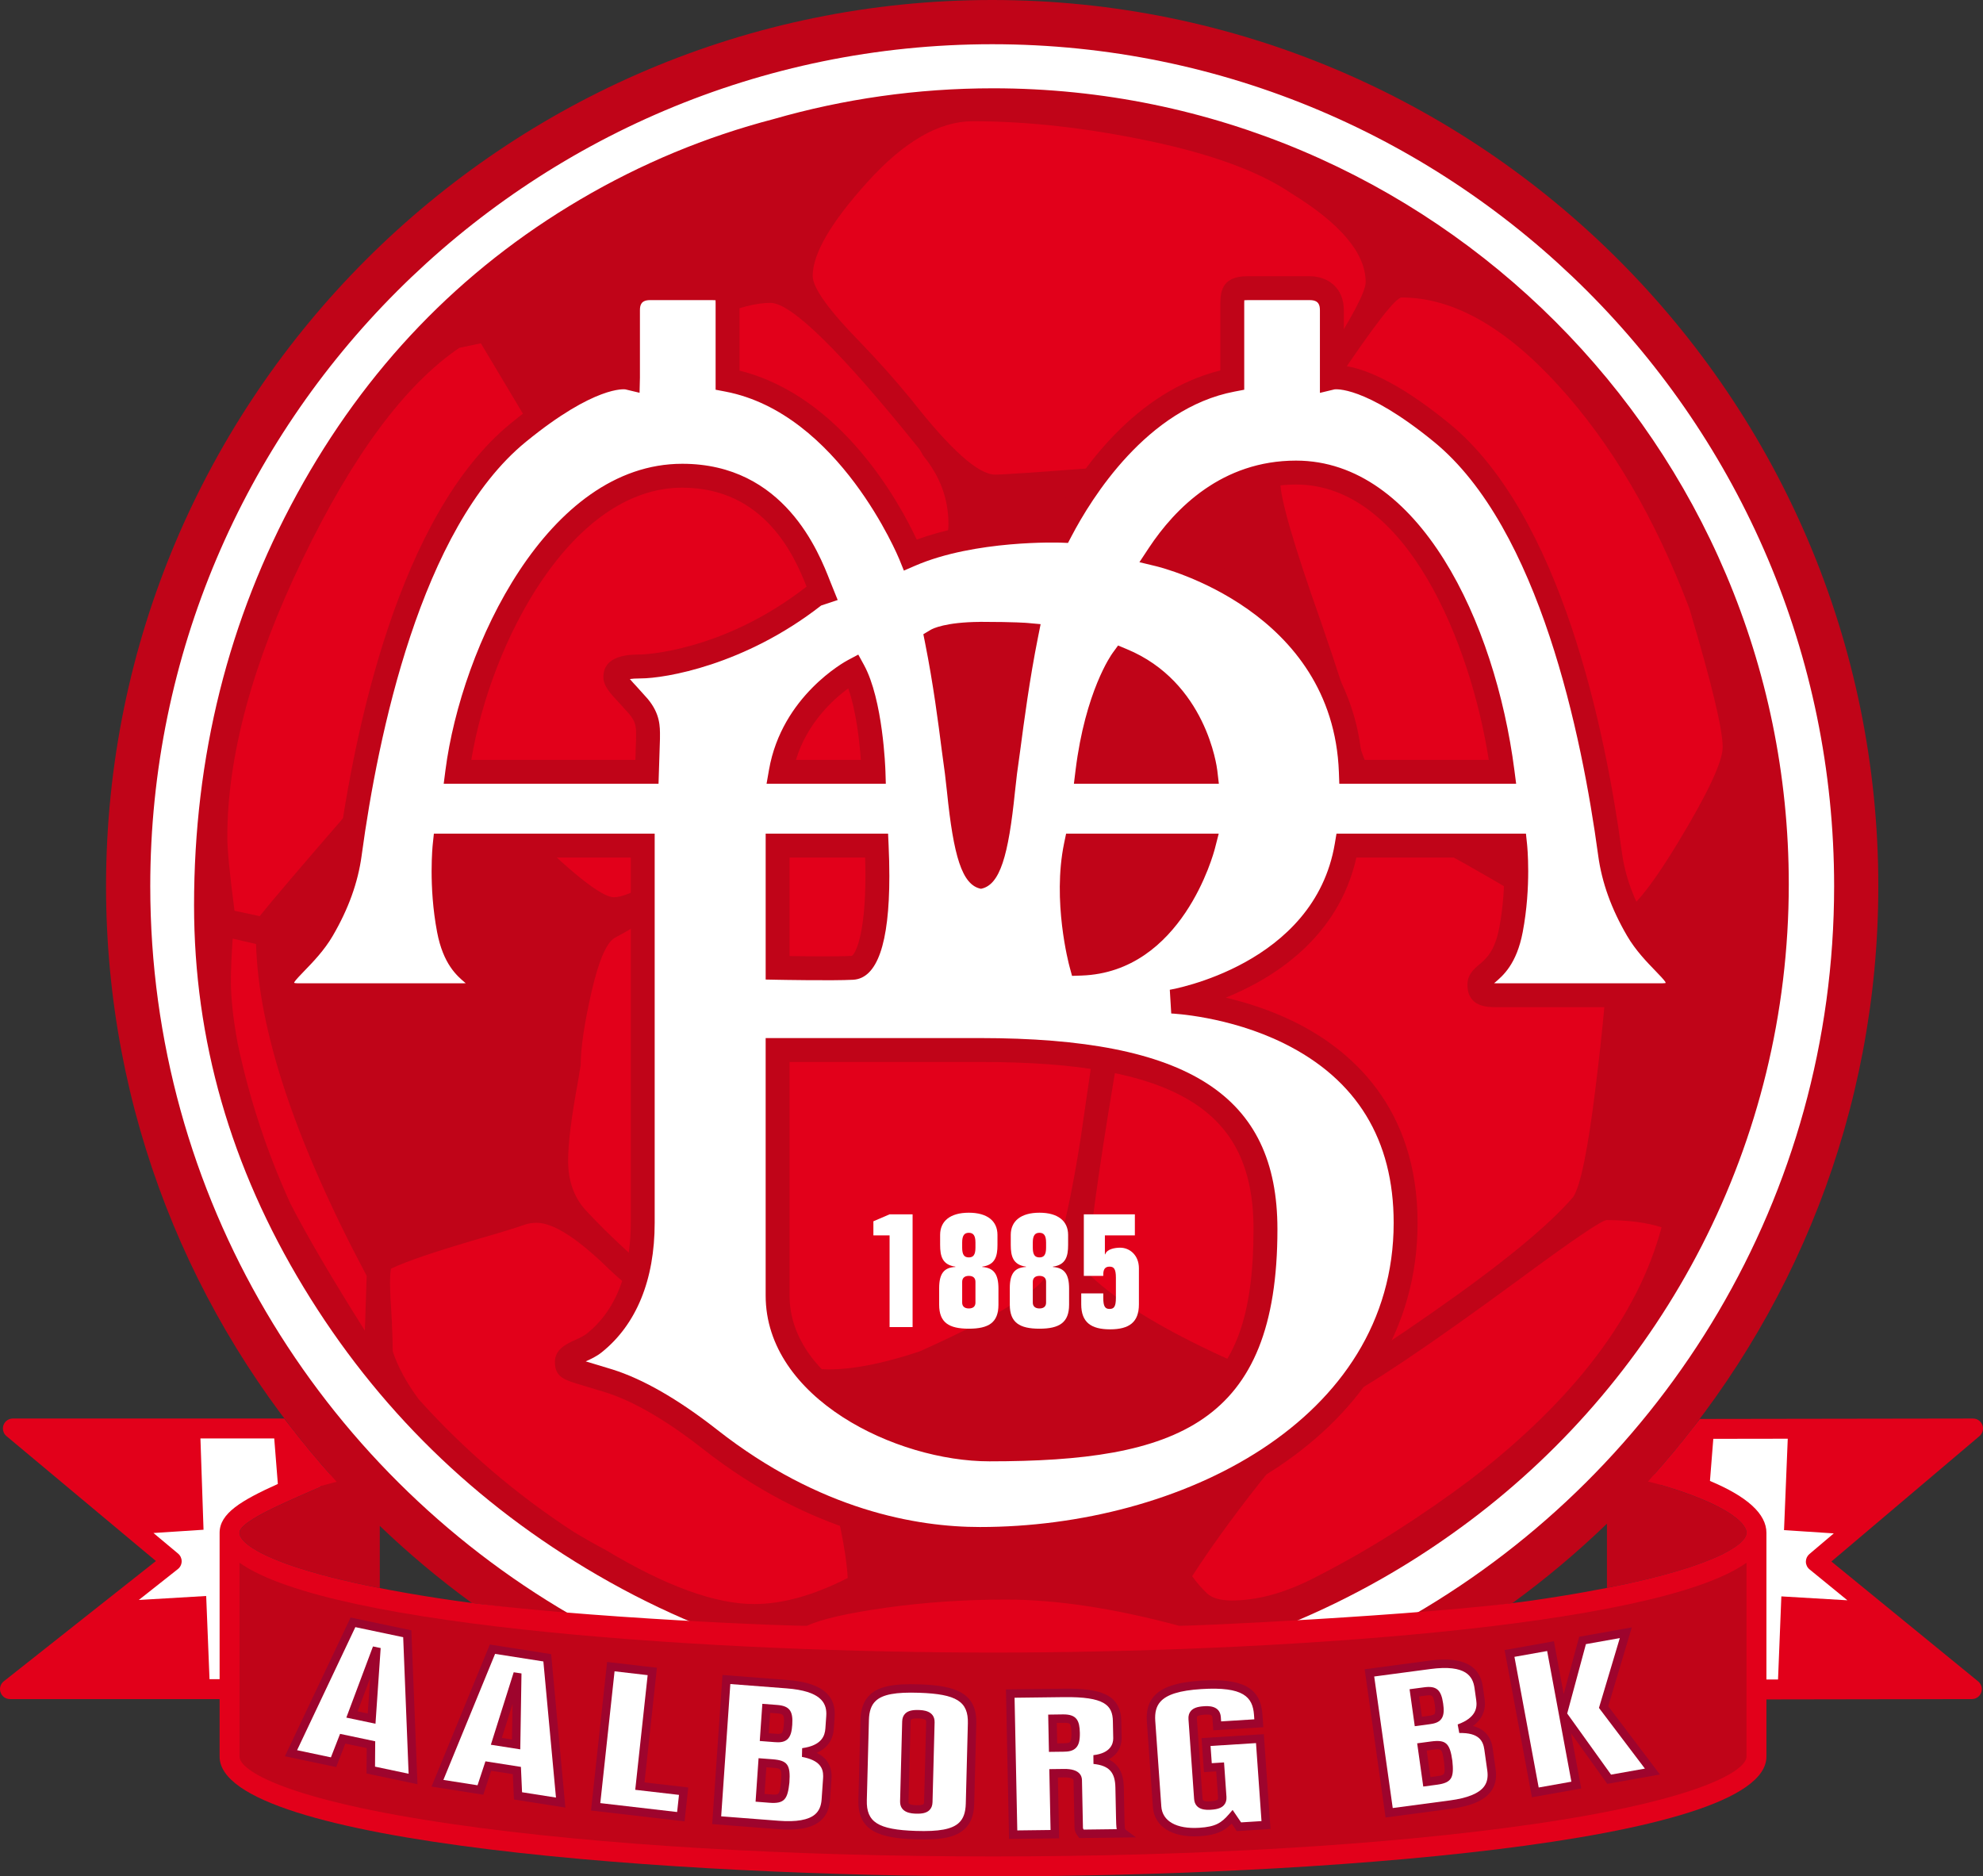
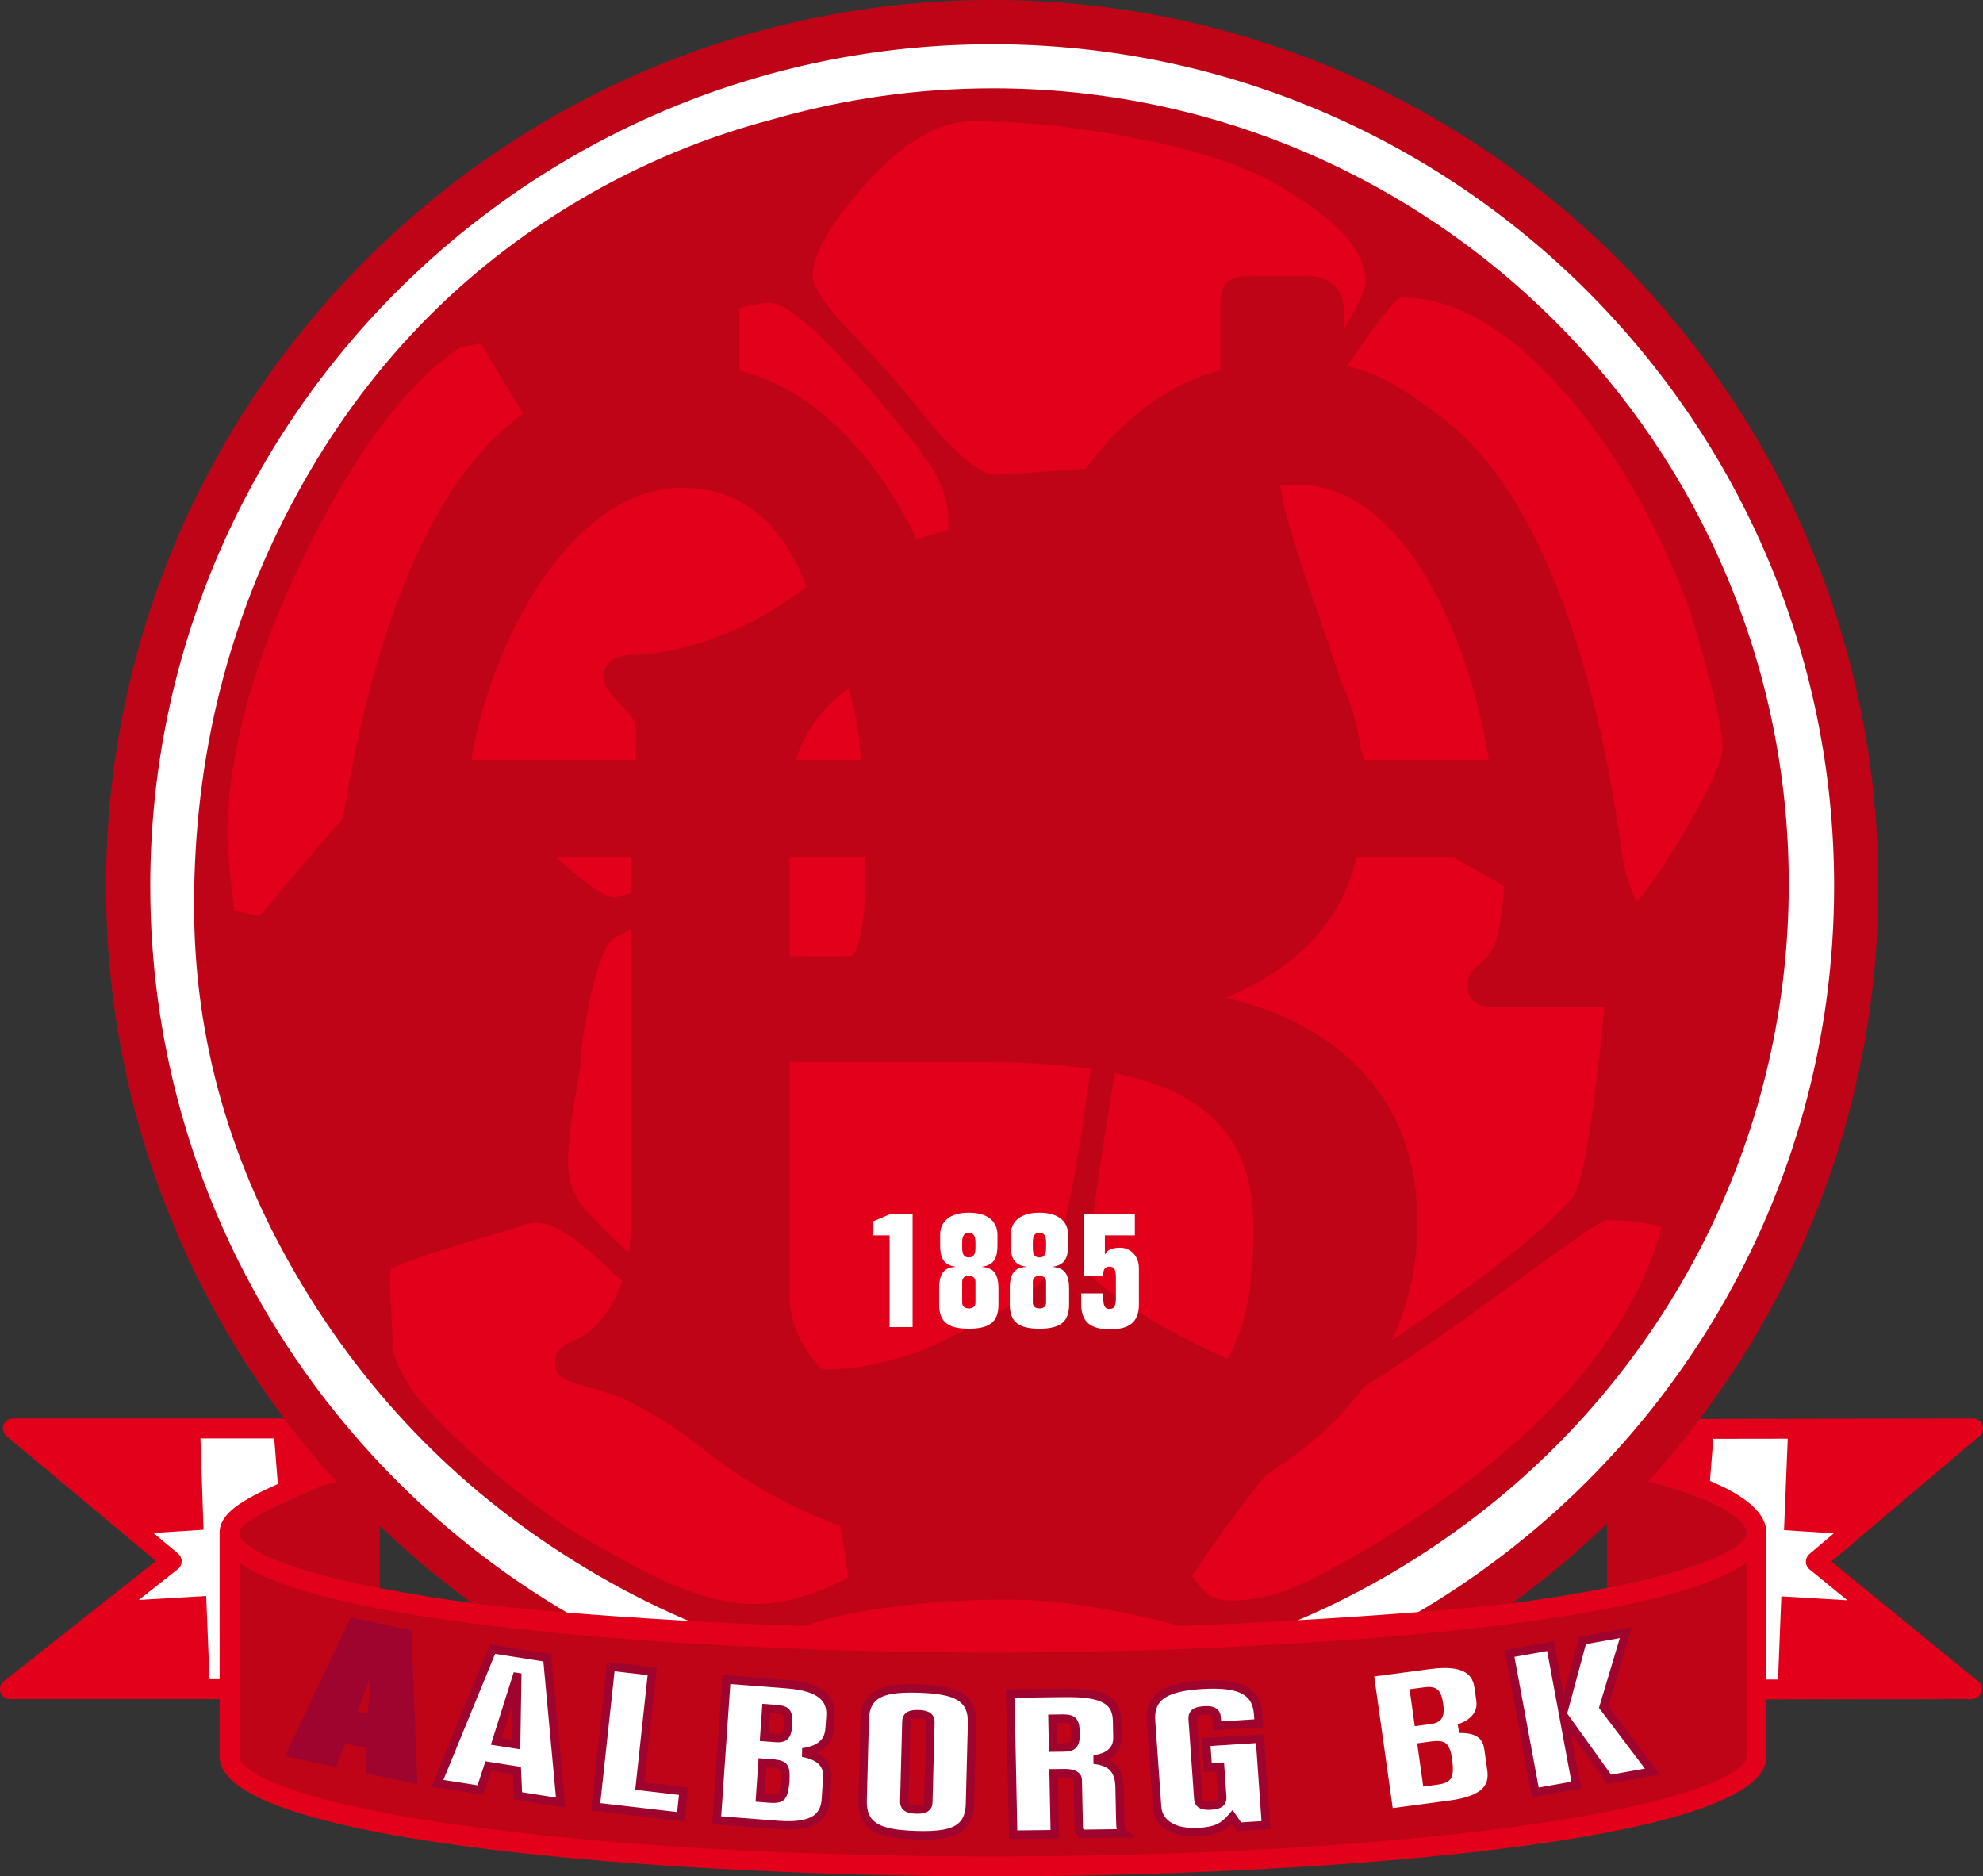
<svg xmlns="http://www.w3.org/2000/svg" version="1.0" id="Ebene_1" x="0px" y="0px" width="286.724px" height="271.292px" viewBox="0 0 286.724 271.292" enable-background="new 0 0 286.724 271.292" xml:space="preserve">
  <rect x="0" y="0" width="286.724" height="271.292" fill="#333333" stroke="none" />
  <path fill="#C00418" d="M240.027,214.669l0.359-1.234c-0.396-0.103-0.786-0.2-1.172-0.295  c20.124-22.635,32.374-52.417,32.374-85.015C271.589,57.477,214.111,0,143.463,0c-70.65,0-128.13,57.477-128.13,128.125  c0,32.604,12.255,62.389,32.385,85.026c-0.626,0.156-1.267,0.32-1.914,0.5l0.577,1.319l-1.314,0.574  c-4.892,2.132-10.435,4.547-10.435,6.08c0,0.058,0.006,0.117,0.018,0.178c0.004,0.02,0.01,0.041,0.015,0.061  c0.011,0.042,0.022,0.085,0.038,0.128c0.009,0.025,0.02,0.051,0.03,0.076c0.017,0.041,0.037,0.083,0.059,0.125  c0.014,0.027,0.029,0.056,0.046,0.084c0.024,0.042,0.054,0.085,0.083,0.129c0.02,0.029,0.037,0.057,0.059,0.086  c0.039,0.052,0.083,0.104,0.127,0.158c0.038,0.045,0.08,0.09,0.123,0.137c0.045,0.048,0.09,0.096,0.141,0.146  c0.042,0.041,0.088,0.083,0.134,0.124c0.041,0.038,0.082,0.075,0.126,0.112c0.053,0.045,0.109,0.091,0.166,0.137  c0.043,0.034,0.088,0.069,0.134,0.104c0.065,0.049,0.131,0.1,0.202,0.15c0.042,0.03,0.086,0.06,0.13,0.09  c0.081,0.056,0.163,0.112,0.25,0.17c0.016,0.009,0.033,0.02,0.048,0.03c0.341,0.219,0.733,0.446,1.179,0.679  c0.031,0.016,0.061,0.032,0.092,0.048c0.14,0.072,0.286,0.145,0.436,0.218c0.034,0.016,0.067,0.033,0.102,0.049  c0.158,0.077,0.322,0.153,0.492,0.23c0.018,0.008,0.036,0.016,0.053,0.024c0.961,0.433,2.107,0.883,3.465,1.343  c0.006,0.002,0.013,0.004,0.02,0.007c3.034,1.027,7.116,2.105,12.516,3.164v-8.991c4.183,4.005,8.627,7.738,13.32,11.153  c20.474,2.768,47.091,4.287,75.346,4.287c28.123,0,54.621-1.505,75.057-4.248c4.837-3.516,9.414-7.368,13.709-11.51v9.289  c8.285-1.63,13.455-3.306,16.485-4.768c0.019-0.008,0.036-0.017,0.053-0.025c0.164-0.079,0.321-0.158,0.472-0.236  c0.017-0.008,0.032-0.017,0.049-0.025c0.604-0.314,1.106-0.617,1.521-0.906c0.033-0.024,0.068-0.047,0.101-0.071  c0.077-0.055,0.148-0.108,0.218-0.163c0.04-0.03,0.078-0.06,0.116-0.09c0.062-0.049,0.122-0.098,0.178-0.146  c0.039-0.034,0.076-0.067,0.113-0.101c0.049-0.045,0.1-0.09,0.145-0.133c0.041-0.041,0.078-0.081,0.116-0.121  c0.054-0.057,0.104-0.113,0.151-0.169c0.041-0.049,0.083-0.099,0.118-0.146c0.022-0.031,0.041-0.06,0.062-0.09  c0.028-0.042,0.057-0.085,0.081-0.126c0.017-0.029,0.031-0.057,0.046-0.086c0.022-0.042,0.041-0.083,0.059-0.122  c0.011-0.026,0.021-0.052,0.03-0.078c0.016-0.043,0.027-0.085,0.037-0.127c0.005-0.02,0.012-0.042,0.016-0.061  c0.011-0.062,0.018-0.12,0.018-0.178C252.528,220.093,249.254,217.354,240.027,214.669z" />
  <path fill="#FFFFFF" d="M86.433,227.763c-17.769-10.313-31.94-24.18-42.515-41.604c-10.577-17.418-15.859-35.837-15.859-55.255  c0-21.492,4.956-41.322,14.886-59.483c9.922-18.155,23.571-32.354,40.948-42.578c8.834-5.198,18.158-9.069,27.966-11.627  c10.08-2.895,20.723-4.449,31.722-4.449c63.444,0,115.06,51.617,115.06,115.062c0,37.603-18.133,71.049-46.111,92.058  c-0.676,0.511-1.365,1.009-2.056,1.506c-0.129,0.092-0.256,0.187-0.386,0.279c-3.295,2.354-6.737,4.564-10.346,6.614  c-4.391,2.493-8.866,4.674-13.427,6.544c6.333-0.384,12.415-0.853,18.173-1.404c36.271-21.102,60.71-60.399,60.71-105.299  c0-67.124-54.609-121.733-121.734-121.733c-67.126,0-121.738,54.609-121.738,121.733c0,44.882,24.419,84.164,60.667,105.272  c5.784,0.559,11.899,1.032,18.269,1.42C95.843,232.819,91.099,230.474,86.433,227.763z" />
  <path fill="#E2001A" d="M264.804,225.771c2.344-1.985,21.411-18.135,21.411-18.135c0.329-0.279,0.509-0.684,0.509-1.1  c0-0.166-0.028-0.334-0.088-0.496c-0.208-0.568-0.749-0.944-1.354-0.943l-39.504,0.059c-0.373,0.495-0.761,0.978-1.142,1.466  c-0.001,0-0.001,0-0.001,0c-1.713,2.204-3.498,4.349-5.349,6.434c0.005,0.001,0.01,0.002,0.014,0.003  c-0.337,0.381-0.671,0.765-1.013,1.142c0.204,0.053,0.412,0.106,0.625,0.161l1.117,0.295l-0.003,0.01  c9.227,2.684,12.501,5.423,12.501,6.954c0,0.058-0.007,0.116-0.018,0.178c-0.004,0.02-0.011,0.041-0.016,0.061  c-0.01,0.042-0.021,0.083-0.037,0.127c-0.009,0.026-0.02,0.052-0.03,0.078c-0.018,0.04-0.036,0.081-0.059,0.122  c-0.015,0.029-0.029,0.057-0.046,0.086c-0.024,0.041-0.053,0.084-0.081,0.126c-0.021,0.03-0.039,0.06-0.062,0.09  c-0.035,0.048-0.077,0.097-0.118,0.146c-0.047,0.056-0.098,0.112-0.151,0.169c-0.038,0.04-0.075,0.08-0.116,0.121  c-0.045,0.043-0.096,0.088-0.145,0.133c-0.037,0.033-0.074,0.066-0.113,0.101c-0.056,0.048-0.116,0.097-0.178,0.146  c-0.038,0.03-0.076,0.06-0.116,0.09c-0.069,0.054-0.141,0.108-0.218,0.163c-0.032,0.023-0.067,0.047-0.101,0.071  c-0.414,0.289-0.917,0.591-1.521,0.906c-0.017,0.008-0.032,0.017-0.049,0.025c-0.15,0.078-0.308,0.157-0.472,0.236  c-0.017,0.009-0.034,0.017-0.053,0.025c-3.03,1.462-8.2,3.138-16.485,4.768c-1.078,0.212-2.211,0.423-3.395,0.633  c-0.184,0.032-0.366,0.065-0.553,0.097c-0.314,0.055-0.633,0.11-0.954,0.165c-0.386,0.065-0.776,0.13-1.173,0.195  c-0.276,0.045-0.557,0.091-0.838,0.136c-0.473,0.076-0.95,0.151-1.438,0.226c-0.201,0.031-0.402,0.062-0.605,0.093  c-0.642,0.097-1.291,0.194-1.959,0.291c-14.824,2.132-51.7,3.839-51.009,3.62c-9.36-2.514-17.683-3.771-24.963-3.771  c-5.984,0-11.749,0.393-17.294,1.169c-5.551,0.783-9.36,1.647-11.439,2.602c0.416,0.205-33.309-1.076-50.998-3.62  c-0.667-0.096-1.314-0.193-1.954-0.29c-0.203-0.031-0.404-0.062-0.604-0.092c-0.494-0.076-0.979-0.152-1.457-0.229  c-0.299-0.048-0.595-0.096-0.888-0.145c-0.366-0.06-0.728-0.12-1.084-0.181c-0.317-0.054-0.631-0.107-0.94-0.161  c-0.188-0.033-0.371-0.066-0.557-0.099c-0.711-0.125-1.407-0.252-2.08-0.379c-0.022-0.004-0.043-0.008-0.065-0.012  c-0.401-0.076-0.797-0.152-1.186-0.228c-5.399-1.059-9.482-2.137-12.516-3.164c-0.007-0.002-0.013-0.004-0.02-0.007  c-1.358-0.46-2.504-0.91-3.465-1.343c-0.017-0.008-0.036-0.016-0.053-0.024c-0.17-0.078-0.334-0.154-0.492-0.23  c-0.035-0.016-0.068-0.033-0.102-0.049c-0.15-0.073-0.296-0.146-0.436-0.218c-0.031-0.016-0.061-0.032-0.092-0.048  c-0.446-0.233-0.838-0.46-1.179-0.679c-0.016-0.01-0.033-0.021-0.048-0.03c-0.088-0.058-0.169-0.114-0.25-0.17  c-0.043-0.03-0.088-0.061-0.13-0.09c-0.07-0.05-0.137-0.101-0.202-0.15c-0.046-0.035-0.09-0.07-0.134-0.104  c-0.057-0.046-0.113-0.092-0.166-0.137c-0.044-0.038-0.085-0.075-0.126-0.112c-0.045-0.041-0.092-0.083-0.134-0.124  c-0.051-0.05-0.096-0.097-0.141-0.146c-0.043-0.047-0.085-0.092-0.123-0.137c-0.044-0.053-0.088-0.106-0.127-0.158  c-0.021-0.029-0.039-0.058-0.059-0.086c-0.029-0.044-0.059-0.087-0.083-0.129c-0.017-0.028-0.032-0.057-0.046-0.084  c-0.022-0.042-0.042-0.083-0.059-0.125c-0.011-0.025-0.021-0.051-0.03-0.076c-0.016-0.043-0.027-0.086-0.038-0.128  c-0.004-0.02-0.011-0.041-0.015-0.061c-0.011-0.061-0.018-0.12-0.018-0.178c0-1.532,5.543-3.948,10.435-6.08l1.314-0.574  l-0.045-0.104l2.125-0.563c0.074-0.019,0.144-0.037,0.217-0.056c-0.344-0.378-0.679-0.762-1.017-1.144  c0.004-0.001,0.009-0.002,0.013-0.003c-1.89-2.127-3.709-4.318-5.457-6.567c0,0-0.001,0-0.001,0  c-0.373-0.478-0.751-0.951-1.117-1.436H1.86c-0.605,0-1.146,0.379-1.354,0.948c-0.058,0.161-0.086,0.327-0.086,0.491  c0,0.419,0.183,0.827,0.517,1.106c0,0,19.202,16.048,21.608,18.059c-2.458,1.943-21.998,17.391-21.998,17.391  C0.194,243.372,0,243.791,0,244.223c0,0.159,0.026,0.318,0.08,0.473c0.201,0.579,0.747,0.967,1.36,0.967h30.312v8.315  c0,12.703,66.876,17.313,111.828,17.313c44.951,0,111.828-4.61,111.828-17.313v-8.267l29.709-0.049  c0.608-0.001,1.15-0.384,1.354-0.958c0.056-0.158,0.083-0.321,0.083-0.482c0-0.424-0.188-0.836-0.529-1.115  C286.025,243.107,267.176,227.709,264.804,225.771z" />
  <path fill="#E2001A" d="M60.543,202.316c-1.781-2.416-3.035-4.725-3.754-6.926c0-0.781-0.045-2.214-0.128-4.294  c-0.173-2.592-0.264-4.459-0.264-5.587c0-0.864,0.043-1.56,0.13-2.078c2.169-1.041,6.375-2.471,12.614-4.295  c3.292-0.947,5.546-1.642,6.762-2.08c0.515-0.172,1.082-0.257,1.688-0.257c2.426,0,5.938,2.254,10.532,6.76  c1.989,1.905,5.955,5.113,11.893,9.617c5.937,4.511,10.162,7.416,12.677,8.713c2.864,1.474,4.423,2.688,4.683,3.64  c0.343,1.39,0.909,3.382,1.692,5.984c2.081,6.934,3.25,12.481,3.506,16.642c-4.941,2.512-9.448,3.769-13.521,3.769  c-5.633,0-12.787-2.6-21.452-7.801c-1.583-0.838-3.13-1.722-4.651-2.638C74.659,216.1,67.125,209.645,60.543,202.316z" />
  <path fill="#E2001A" d="M68.812,85.527c3.162-8.753,6.173-15.647,9.037-20.673c1.385-3.554,6.304-7.956,14.757-13.197  c8.451-5.242,14.712-7.868,18.79-7.868c3.033,0,10.228,7.064,21.58,21.195c0.26,0.432,0.433,0.735,0.521,0.91  c2.424,2.946,3.641,6.241,3.641,9.882c0,1.906-0.869,4.855-2.604,8.84c-1.732,4.161-4.592,12.833-8.576,26.004  c-1.041,0.696-10.618,5.849-28.734,15.469c-0.435,0.174-1.347,0.612-2.732,1.303c-2.688,1.562-4.592,2.337-5.721,2.337  c-1.823,0-6.396-3.661-13.717-10.983c-7.322-7.32-10.984-12.933-10.984-16.837C64.07,99.747,65.65,94.283,68.812,85.527z" />
  <path fill="#E2001A" d="M58.087,108.278c-0.176,0.35-2.776,3.426-7.801,9.232c-6.761,7.801-11.01,12.786-12.738,14.952l-3.64-0.781  c-0.695-5.285-1.04-8.836-1.04-10.658c0-11.701,3.613-25.071,10.853-40.115c7.239-15.035,14.801-25.241,22.688-30.617l3.12-0.653  l6.375,10.663C68.184,72.006,62.25,87.999,58.087,108.278z" />
  <path fill="#E2001A" d="M191.29,52.436c-4.118,6.373-7.435,10.857-9.947,13.458c-3.727,0.175-11.137,0.737-22.228,1.689  c-9.019,0.695-14.089,1.04-15.217,1.04c-2.431,0-6.456-3.593-12.092-10.793c-2.343-2.856-4.769-5.585-7.28-8.191  c-4.68-4.764-7.018-8.012-7.018-9.748c0-3.207,2.64-7.737,7.93-13.588c5.282-5.85,10.354-8.773,15.211-8.773  c7.97,0,16.487,0.957,25.545,2.862c9.059,1.905,15.886,4.418,20.482,7.539c7.189,4.417,10.789,8.707,10.789,12.869  C197.466,42.188,195.406,46.065,191.29,52.436z" />
  <path fill="#E2001A" d="M202.667,43.012c7.368,0,14.909,4.227,22.623,12.678c7.715,8.448,14.037,19.216,18.981,32.304  c3.208,10.753,4.813,17.425,4.813,20.027c0,2.078-2.128,6.632-6.374,13.65c-4.247,7.022-7.195,10.529-8.842,10.529  c-1.992,0-13.089-6.023-33.283-18.073c-1.823-0.515-3.466-3.724-4.938-9.62c-0.607-2.512-2.167-7.408-4.681-14.688  c-3.902-11.011-5.849-17.726-5.849-20.156c0-1.56,2.706-6.389,8.124-14.495C198.661,47.064,201.801,43.012,202.667,43.012z" />
  <path fill="#E2001A" d="M83.569,156.387c0.176-1.128,0.305-1.912,0.393-2.345c0-2.512,0.52-6.037,1.56-10.591  c1.04-4.552,2.169-7.172,3.383-7.868c0.514-0.258,1.602-0.864,3.25-1.823c18.372-10.915,30.03-16.379,34.973-16.379  c3.12,0,9.297,3.446,18.528,10.336c9.227,6.887,13.846,11.075,13.846,12.546c0,1.562-1.086,9.665-3.25,24.31  c-1.734,11.096-3.492,17.857-5.268,20.283c-1.776,2.43-7.78,5.942-18.008,10.534c-5.199,1.738-9.577,2.602-13.128,2.602  c-3.471,0-7.153-1.147-11.05-3.444c-3.904-2.297-7.846-5.052-11.833-8.259c-2.255-1.818-4.419-3.683-6.498-5.587  c-2.081-1.907-3.992-3.797-5.723-5.661c-1.732-1.864-2.599-4.268-2.599-7.213C82.143,165.315,82.617,161.501,83.569,156.387z" />
  <path fill="#E2001A" d="M157.163,183.949c0.606-7.193,2.209-18.289,4.809-33.282c0.867-4.768,1.433-8.147,1.69-10.144  c0.345-1.908,5.261-6.197,14.757-12.87c9.489-6.672,15.275-10.015,17.356-10.015c2.426,0,9.119,3.188,20.087,9.558  c10.963,6.375,16.447,10.467,16.447,12.286c0,3.207-0.545,9.191-1.628,17.945c-1.081,8.753-2.14,13.954-3.184,15.603  c-3.551,4.158-10.338,9.731-20.348,16.708c-10.011,6.978-15.751,10.462-17.224,10.462c-3.295,0-8.718-1.838-16.257-5.525  C166.133,190.994,160.629,187.419,157.163,183.949z" />
  <path fill="#E2001A" d="M183.878,212.229c4.463-5.504,7.603-8.69,9.427-9.556c4.335-2.081,13.003-7.89,26.003-17.426  c7.972-5.889,12.307-8.839,13.002-8.839c3.119,0,5.762,0.348,7.935,1.038c-3.383,12.746-12.617,24.923-27.697,36.534  c-3.472,2.604-7.11,5.119-10.923,7.544c-3.813,2.431-7.779,4.68-11.893,6.761c-4.121,2.08-7.996,3.121-11.639,3.121  c-1.647,0-2.84-0.345-3.578-1.041c-0.735-0.69-1.452-1.514-2.143-2.471C175.576,222.955,179.411,217.734,183.878,212.229z" />
-   <path fill="#E2001A" d="M34.357,150.818c-0.643-3.488-0.972-6.493-0.972-8.993c0-1.562,0.083-3.599,0.26-6.114l3.38,0.779  c0.345,12.574,5.675,28.566,15.995,47.98l-0.264,7.929c-4.809-7.639-8.393-13.759-10.764-18.371  C38.638,166.683,36.059,158.911,34.357,150.818z" />
  <path fill="#C00418" d="M252.528,225.949c0,6.492,0,28.029,0,28.029c0,1.979-6.55,6.27-31.097,9.8  c-20.783,2.988-48.432,4.634-77.852,4.634s-57.068-1.646-77.851-4.634c-24.548-3.53-31.097-7.821-31.097-9.8c0,0,0-21.537,0-28.029  c13.249,9.442,69.525,12.99,108.948,12.99S239.279,235.391,252.528,225.949z" />
  <path fill="#FFFFFF" d="M261.642,226.907c-0.331-0.271-0.525-0.674-0.529-1.103c0-0.004,0-0.008,0-0.013  c0-0.423,0.186-0.825,0.51-1.099c0,0,1.425-1.207,3.527-2.988l-7.196-0.469l0.54-13.218c-4.013,0.006-7.82,0.012-10.766,0.016  l-0.483,6.089c5.422,2.271,8.164,4.783,8.164,7.501v21.208c0.543-0.001,1.1-0.002,1.679-0.003l0.48-12.014l9.549,0.564  C263.995,228.83,261.642,226.907,261.642,226.907z" />
  <path fill="#FFFFFF" d="M40.174,214.555l-0.522-6.577c-2.838,0-6.63,0-10.671,0l0.447,13.199l-7.241,0.472  c2.125,1.775,3.564,2.979,3.564,2.979c0.327,0.274,0.516,0.679,0.516,1.105c0,0.007,0,0.013,0,0.02  c-0.006,0.434-0.207,0.841-0.546,1.11c0,0-2.429,1.92-5.653,4.469l9.745-0.576l0.481,12.027c0.5,0,0.986,0,1.459,0v-21.16  C31.752,218.812,34.854,216.962,40.174,214.555z" />
  <path fill="#9E042D" d="M87.714,240.905l-2.259,20.869l13.53,1.569l0.531-4.902c0,0-5.341-0.619-6.325-0.732  c0.121-1.117,1.795-16.579,1.795-16.579l-7.206-0.835L87.714,240.905z" />
  <path fill="#FFFFFF" d="M88.86,241.646c0.875,0.102,3.921,0.455,4.785,0.555c-0.121,1.117-1.795,16.579-1.795,16.579  s5.341,0.619,6.326,0.733c-0.073,0.676-0.194,1.793-0.269,2.478c-1.046-0.122-10.079-1.169-11.109-1.289  C86.916,259.605,88.739,242.76,88.86,241.646z" />
  <path fill="#9E042D" d="M173.639,242.998c-3.477,0.219-5.634,0.937-6.79,2.26c-0.799,0.913-1.134,2.11-1.024,3.66l0.874,12.351  c0.202,2.851,2.8,4.468,6.78,4.218c2.363-0.149,3.538-0.74,4.616-1.821c0.268,0.393,0.736,1.084,0.736,1.084l4.874-0.306  l-0.967-13.709l-9.006,0.567l0.348,4.923c0,0,1.248-0.079,1.774-0.112c0.063,0.897,0.264,3.76,0.264,3.76  c0.002,0.029,0.003,0.057,0.003,0.083c0,0.109-0.019,0.186-0.057,0.229c-0.055,0.062-0.263,0.211-1.028,0.258  c-1.127,0.071-1.145-0.176-1.163-0.438l-0.814-11.523c-0.011-0.153,0.007-0.257,0.054-0.31c0.055-0.062,0.264-0.211,1.028-0.259  c1.127-0.072,1.145,0.176,1.163,0.438l0.129,1.828l7.231-0.452l-0.131-1.868C182.262,244.027,179.686,242.619,173.639,242.998z" />
  <path fill="#FFFFFF" d="M167.915,261.182c0-0.001-0.874-12.352-0.874-12.352c-0.087-1.225,0.144-2.106,0.725-2.771  c0.929-1.062,2.819-1.648,5.949-1.845c6.084-0.381,7.42,1.146,7.603,3.732c0,0,0.022,0.323,0.045,0.642  c-0.878,0.055-3.933,0.246-4.799,0.3c-0.022-0.311-0.043-0.623-0.043-0.623c-0.124-1.716-1.879-1.605-2.456-1.568  c-0.936,0.058-1.514,0.265-1.869,0.672c-0.269,0.307-0.387,0.709-0.353,1.198l0.814,11.524c0.123,1.715,1.878,1.604,2.455,1.567  c0.937-0.058,1.514-0.265,1.869-0.672c0.27-0.307,0.388-0.711,0.353-1.2c0,0-0.349-4.967-0.349-4.967s-1.249,0.079-1.774,0.112  c-0.048-0.679-0.128-1.804-0.176-2.492c0.952-0.06,5.633-0.354,6.572-0.413c0.073,1.037,0.721,10.225,0.795,11.277  c-0.779,0.049-2.477,0.156-2.953,0.186c-0.25-0.367-1.223-1.799-1.223-1.799l-0.519,0.602c-1.098,1.272-1.938,1.829-4.306,1.979  C170.117,264.476,168.065,263.321,167.915,261.182z" />
  <path fill="#9E042D" d="M234.97,235.471l-6.635,1.18c0,0-1.474,5.46-2.237,8.289c-0.502-2.707-1.416-7.639-1.416-7.639l-7.131,1.269  l3.95,21.288l7.131-1.268c0,0-0.964-5.19-1.483-7.991c1.768,2.463,5.252,7.32,5.252,7.32l7.611-1.353c0,0-7.119-9.405-7.473-9.872  c0.168-0.56,3.404-11.396,3.404-11.396L234.97,235.471z" />
  <path fill="#FFFFFF" d="M223.703,238.712c0.194,1.046,1.765,9.512,1.765,9.512v0c0.004,0.019,1.544,8.315,1.741,9.38  c-0.866,0.154-3.875,0.689-4.729,0.841c-0.202-1.085-3.302-17.79-3.506-18.891C219.84,239.4,222.849,238.865,223.703,238.712z" />
  <path fill="#FFFFFF" d="M234.209,236.844c-0.471,1.576-3.014,10.092-3.014,10.092s5.638,7.449,6.644,8.778  c-1.295,0.229-4.34,0.771-4.896,0.87c-0.417-0.582-6.318-8.808-6.34-8.837c0.008-0.03,2.52-9.337,2.707-10.031  C229.87,237.616,232.921,237.073,234.209,236.844z" />
  <path fill="#9E042D" d="M50.484,234.302l-9.291,19.625l7.414,1.566c0,0,1.047-2.686,1.324-3.395  c0.671,0.142,2.445,0.516,3.095,0.652c-0.006,0.744-0.028,3.668-0.028,3.668l7.365,1.555l-0.886-22.252l-8.787-1.854L50.484,234.302  z M53.524,242.609c-0.169,2.464-0.305,4.45-0.352,5.136c-0.534-0.112-0.918-0.193-1.457-0.307  C51.959,246.788,52.657,244.924,53.524,242.609z" />
-   <path fill="#FFFFFF" d="M51.38,235.258c0.779,0.164,6.147,1.296,6.917,1.458c0.035,0.872,0.729,18.324,0.786,19.74  c-1.065-0.225-4.146-0.875-4.858-1.026c0.006-0.744,0.028-3.667,0.028-3.667l-5.082-1.072c0,0-1.047,2.685-1.323,3.395  c-0.738-0.156-3.839-0.811-4.892-1.034C43.553,251.79,51.001,236.057,51.38,235.258z M50.077,248.339l4.215,0.887l0.75-10.945  l-1.113-0.23L50.077,248.339z" />
  <path fill="#9E042D" d="M70.64,238.218l-8.243,20.096l7.484,1.174c0,0,0.904-2.738,1.143-3.462c0.678,0.107,2.468,0.388,3.124,0.491  c0.033,0.743,0.164,3.665,0.164,3.665l7.435,1.165l-2.054-22.184l-8.87-1.391L70.64,238.218z M74.112,246.362  c-0.04,2.469-0.071,4.459-0.083,5.146c-0.538-0.084-0.925-0.144-1.468-0.229C72.771,250.616,73.368,248.72,74.112,246.362z" />
  <path fill="#FFFFFF" d="M71.585,239.126c0.787,0.124,6.204,0.973,6.981,1.094c0.08,0.869,1.691,18.269,1.822,19.68  c-1.076-0.168-4.185-0.656-4.904-0.769c-0.033-0.744-0.164-3.665-0.164-3.665l-5.13-0.805c0,0-0.903,2.738-1.143,3.462  c-0.746-0.117-3.875-0.608-4.938-0.774C64.641,256.057,71.249,239.944,71.585,239.126z M70.973,252.264l4.253,0.665l0.176-10.975  l-1.125-0.169L70.973,252.264z" />
  <path fill="#9E042D" d="M104.425,242.79l-1.449,20.946l9.544,0.737c2.912,0.225,4.917-0.175,6.127-1.222  c0.818-0.707,1.278-1.715,1.367-2.998l0.211-3.049c0.009-0.127,0.014-0.253,0.014-0.376c0-1.562-0.727-2.693-2.148-3.393  c1.84-0.811,2.387-2.247,2.469-3.452l0.123-1.767c0.01-0.145,0.015-0.285,0.015-0.424c0-2.935-2.243-4.536-6.84-4.892l-9.391-0.723  L104.425,242.79z M111.359,247.655c0.438,0.034,0.912,0.07,0.912,0.07c0.809,0.062,1.09,0.084,1.09,1.012  c0,0.157-0.008,0.341-0.023,0.555c-0.05,0.72-0.153,1.153-0.31,1.288c-0.155,0.134-0.617,0.116-0.951,0.09  c0,0-0.492-0.038-0.921-0.071C111.206,249.868,111.308,248.394,111.359,247.655z M110.813,255.518c0.389,0.029,0.79,0.06,0.79,0.06  c1.102,0.084,1.372,0.105,1.372,1.047c0,0.257-0.021,0.583-0.049,0.998c-0.204,1.919-0.23,1.917-1.582,1.813  c0,0-0.406-0.032-0.797-0.062C110.604,258.566,110.757,256.336,110.813,255.518z" />
  <path fill="#FFFFFF" d="M105.598,243.487c1.06,0.081,8.166,0.629,8.166,0.629c4.897,0.378,5.716,2.09,5.716,3.659  c0,0.12-0.005,0.239-0.013,0.356l-0.123,1.767c-0.072,1.04-0.497,2.466-3.36,2.862l-0.03,1.259c2.59,0.483,3.068,1.634,3.068,2.768  c0,0.111-0.005,0.222-0.012,0.332l-0.211,3.05c-0.066,0.96-0.376,1.667-0.948,2.16c-0.939,0.812-2.701,1.124-5.236,0.929  c0,0-7.291-0.563-8.339-0.644C104.351,261.513,105.521,244.604,105.598,243.487z M110.186,246.958l-0.33,4.763l2.127,0.163  c0.622,0.047,1.328,0.062,1.841-0.383c0.544-0.47,0.672-1.299,0.729-2.125c0.141-2.006-0.411-2.729-2.188-2.867l-2.137-0.164  L110.186,246.958z M109.64,254.822l-0.391,5.673l2.001,0.157c2.207,0.169,2.638-0.543,2.89-2.922c0.18-2.575-0.277-3.2-2.444-3.366  l-2.014-0.153L109.64,254.822z" />
  <path fill="#9E042D" d="M125.782,245.041c-0.876,0.826-1.322,2.009-1.364,3.618l-0.301,11.596c-0.117,4.5,3.061,5.511,8.226,5.686  c3.806,0.128,5.879-0.309,7.154-1.51c0.877-0.826,1.324-2.01,1.366-3.619l0.299-11.596c0.118-4.5-3.06-5.511-8.227-5.686  C129.13,243.401,127.058,243.839,125.782,245.041z M132.482,261.008c-1.131-0.037-1.125-0.284-1.118-0.547l0.301-11.538  c0.004-0.153,0.032-0.254,0.083-0.303c0.06-0.057,0.282-0.185,1.048-0.158c1.132,0.037,1.126,0.285,1.119,0.547l-0.301,11.538  c-0.004,0.152-0.032,0.254-0.083,0.303C133.472,260.906,133.249,261.034,132.482,261.008z" />
  <path fill="#FFFFFF" d="M125.637,248.69c0.033-1.285,0.345-2.163,0.981-2.762c0.999-0.942,2.876-1.294,6.277-1.179  c5.419,0.183,7.132,1.26,7.049,4.436l-0.3,11.595c-0.033,1.286-0.346,2.163-0.983,2.763c-1,0.942-2.877,1.294-6.277,1.179  c-5.418-0.183-7.131-1.26-7.049-4.436l0,0L125.637,248.69z M130.913,247.733c-0.297,0.279-0.454,0.669-0.466,1.16v0l-0.301,11.538  c-0.043,1.72,1.717,1.777,2.295,1.796c0.938,0.032,1.532-0.119,1.926-0.49c0.297-0.279,0.454-0.669,0.467-1.159l0.301-11.538  c0.043-1.719-1.718-1.778-2.297-1.797C131.9,247.211,131.307,247.362,130.913,247.733z" />
  <path fill="#9E042D" d="M153.789,244.161l-8.337,0.105l0.444,21.62l7.248-0.091c0,0-0.159-7.737-0.181-8.8  c0.439-0.006,0.915-0.012,0.915-0.012c0.615-0.007,1.338,0.095,1.344,0.408l0.144,6.943c0.008,0.376,0.185,0.779,0.524,1.196  l0.186,0.228l8.177-0.103l-1.458-1.077c-0.16-0.118-0.181-0.298-0.21-1.745c0-0.001-0.092-4.431-0.092-4.431  c-0.041-2.019-0.757-3.326-2.191-4.021c1.684-0.887,1.88-2.42,1.88-3.053c0-0.023-0.051-2.495-0.051-2.495  C162.05,244.855,158.879,244.096,153.789,244.161z M153.718,249.095c0.99-0.011,1.169-0.013,1.2,1.468  c0.001,0.056,0.002,0.11,0.002,0.162c0,0.606-0.073,0.989-0.219,1.139c-0.117,0.122-0.399,0.179-0.915,0.186  c-0.001,0-0.493,0.006-0.923,0.011c-0.016-0.731-0.046-2.212-0.061-2.953C153.242,249.102,153.718,249.095,153.718,249.095z" />
  <path fill="#FFFFFF" d="M153.805,245.379c5.913-0.075,7.061,1.165,7.107,3.479c0,0,0.051,2.465,0.051,2.483  c0,0.807-0.39,2.139-2.869,2.429l0.012,1.269c2.236,0.229,3.124,1.18,3.169,3.389c0,0,0.093,4.43,0.093,4.43  c0.014,0.729,0.032,1.223,0.096,1.613c-1.275,0.017-4.292,0.055-4.78,0.06c-0.062-0.107-0.098-0.192-0.099-0.223l-0.143-6.943  c-0.013-0.61-0.365-1.628-2.578-1.602l-2.144,0.026c0,0,0.159,7.738,0.181,8.801c-0.88,0.011-3.942,0.05-4.811,0.06  c-0.022-1.103-0.371-18.063-0.394-19.183C147.737,245.456,153.805,245.379,153.805,245.379z M153.702,247.876  c-0.002,0-2.143,0.03-2.143,0.03l0.109,5.389l2.133-0.027c0.651-0.009,1.316-0.082,1.775-0.557c0.414-0.428,0.581-1.078,0.56-2.174  C156.1,248.794,155.7,247.854,153.702,247.876z" />
-   <path fill="#9E042D" d="M206.641,240.11l-9.321,1.24l3.02,21.432l9.475-1.261c2.887-0.383,4.761-1.19,5.728-2.463  c0.515-0.678,0.773-1.493,0.773-2.43c0-0.255-0.02-0.521-0.058-0.794l-0.426-3.033c-0.246-1.742-1.207-2.826-2.854-3.249  c1.337-0.968,1.729-2.169,1.729-3.232c0-0.229-0.019-0.451-0.048-0.664l-0.248-1.756  C213.963,240.714,211.422,239.474,206.641,240.11z M206.092,245.165c0.96-0.129,1.159-0.156,1.366,1.314  c0.046,0.32,0.068,0.587,0.068,0.799c0,0.261-0.034,0.439-0.104,0.53c-0.124,0.164-0.577,0.24-0.908,0.284  c0,0-0.488,0.065-0.914,0.122c-0.102-0.725-0.308-2.195-0.411-2.929C205.623,245.226,206.092,245.165,206.092,245.165z   M207.071,252.999c1.393-0.185,1.446-0.193,1.717,1.73c0.054,0.516,0.092,0.893,0.092,1.172c0,0.763-0.277,0.8-1.259,0.931  c0,0-0.403,0.054-0.792,0.105c-0.113-0.803-0.426-3.022-0.54-3.835C206.674,253.052,207.071,252.999,207.071,252.999z" />
  <path fill="#FFFFFF" d="M206.802,241.318c5.233-0.696,6.17,1.105,6.4,2.751c0,0,0.248,1.757,0.248,1.757  c0.146,1.034,0.026,2.521-2.685,3.502l0.231,1.24c2.887-0.07,3.453,1.174,3.626,2.401l0.427,3.033  c0.031,0.221,0.046,0.431,0.046,0.631c0,0.667-0.173,1.223-0.525,1.687c-0.75,0.988-2.404,1.658-4.918,1.992  c0,0-6.302,0.838-8.276,1.102c-0.153-1.093-2.521-17.909-2.679-19.018C199.751,242.256,206.802,241.318,206.802,241.318z   M205.931,243.956l-2.119,0.281l0.75,5.345l2.114-0.281c0.616-0.082,1.307-0.215,1.718-0.755c0.436-0.574,0.388-1.414,0.272-2.237  C208.384,244.314,207.694,243.72,205.931,243.956z M206.91,251.791l-1.999,0.267l0.879,6.249l1.992-0.265  c2.189-0.293,2.463-1.08,2.216-3.46C209.638,252.023,209.062,251.505,206.91,251.791z" />
  <path fill="#C00418" d="M180.388,39.937c-3.46,0-3.937,1.892-3.937,3.936c0,0,0,7.598,0,9.688  c-12.26,3.041-20.158,14.235-24.072,21.423c-3.095-0.022-12.177,0.21-19.828,3.039c-2.338-5.025-10.761-20.739-25.625-24.437  c0-2.062,0-9.712,0-9.712c0-2.044-0.477-3.936-3.937-3.936h-8.988c-2.453,0-4.928,1.523-4.928,4.926c0,0,0,5.688,0,8.026  c-2.581,0.321-7.432,1.957-15.21,8.31c-16.199,13.229-22.596,44.414-24.966,61.825l-0.03,0.222  c-0.47,3.443-1.694,6.823-3.742,10.333c-1.009,1.729-2.445,3.21-3.6,4.4c-1.455,1.5-2.416,2.494-2.423,3.77  c-0.006,0.081-0.015,0.125-0.015,0.241c0,0.585,0.128,1.563,0.856,2.403c0.487,0.561,1.405,1.23,3.017,1.23h24.074  c1.246,0,4.165,0,4.165-3.25c0-1.477-0.945-2.274-1.704-2.915c-0.999-0.843-2.242-1.893-2.897-5.332  c-0.583-3.065-0.729-6.008-0.729-8.174c0-0.781,0.021-1.416,0.044-1.964c2.703,0,22.426,0,25.293,0c0,3.24,0,52.816,0,52.816  c0,4.986-1.104,11.813-6.36,16.02c-0.436,0.348-1.063,0.633-1.67,0.908c-1.24,0.563-2.939,1.334-2.939,3.183  c0,2.213,1.336,2.606,3.996,3.388l3.305,1.001c3.987,1.26,8.624,3.932,13.781,7.943c0.001,0,0.293,0.229,0.293,0.229  c15.559,12.201,30.381,14.761,40.076,14.761c30.677,0,63.28-16.624,63.28-47.434c0-16.787-9.722-25.084-17.878-29.089  c-3.482-1.709-6.936-2.784-9.857-3.466c6.858-2.776,16.28-8.63,18.886-20.261c2.328,0,18.693,0,21.345,0  c0.023,0.548,0.045,1.183,0.045,1.964c0,2.166-0.146,5.109-0.729,8.174c-0.655,3.44-1.898,4.489-2.897,5.332  c-0.759,0.641-1.703,1.438-1.703,2.915c0,3.25,2.918,3.25,4.165,3.25h24.071c1.612,0,2.53-0.668,3.018-1.229  c0.729-0.84,0.856-1.82,0.856-2.404c0-0.116-0.009-0.16-0.015-0.24c-0.008-1.275-0.968-2.269-2.424-3.769  c-1.154-1.19-2.591-2.671-3.599-4.401c-2.049-3.51-3.272-6.89-3.742-10.333l-0.029-0.217c-2.37-17.411-8.765-48.599-24.967-61.83  c-7.778-6.353-12.63-7.988-15.21-8.31c0-2.338,0-8.026,0-8.026c0-3.403-2.475-4.926-4.927-4.926H180.388z M141.994,93.365  c1.95,0.003,3.34,0.029,4.327,0.059c-1.029,5.519-1.734,10.863-2.218,14.531l-0.463,3.37c0,0-0.319,2.786-0.319,2.786  c-0.199,1.954-0.72,7.041-1.479,9.666c-0.759-2.625-1.28-7.711-1.479-9.665l-0.319-2.786c0,0-0.452-3.361-0.452-3.361  c-0.449-3.511-1.112-8.671-2.163-14.226c0.88-0.181,2.313-0.37,4.523-0.373C141.962,93.365,141.994,93.365,141.994,93.365z   M125.089,123.986c0.027,0.905,0.044,1.777,0.044,2.576c0,8.839-1.505,11.435-1.984,11.646c-2.003,0.104-6.518,0.059-8.985,0.024  c0-2.478,0-11.733,0-14.247C116.48,123.986,122.84,123.986,125.089,123.986z M122.646,99.53c1.171,3.281,1.646,7.852,1.825,10.336  c-2.211,0-6.813,0-9.383,0C116.696,104.533,120.487,101.112,122.646,99.53z M98.647,70.511c11.931,0,16.258,9.946,17.975,14.303  c-12.224,9.543-23.877,9.82-23.992,9.82c-1.473,0-5.384,0-5.384,3.249c0,1.305,0.979,2.352,2.335,3.799l1.417,1.573  c0.892,1.069,0.975,1.797,0.975,2.857c0,0.117-0.004,0.759-0.004,0.759s-0.053,1.625-0.097,2.995c-2.717,0-20.48,0-23.727,0  C70.979,92.753,82.63,70.511,98.647,70.511z M141.688,153.544c14.388,0,24.023,1.767,30.323,5.561  c6.303,3.796,9.238,9.709,9.238,18.611c0,23.079-8.923,30.115-38.189,30.115c-11.782,0-28.897-7.992-28.897-20.516  c0,0,0-30.645,0-33.772C117.222,153.544,141.688,153.544,141.688,153.544z M171.586,123.986c-1.534,4.014-5.69,12.313-13.929,13.453  c-0.382-1.829-0.962-5.211-0.962-8.991c0-1.46,0.129-2.967,0.35-4.462C159.208,123.986,168.289,123.986,171.586,123.986z   M162.944,97.689c6.144,3.19,8.443,9.112,9.241,12.177c-2.803,0-10.241,0-12.939,0C160.256,103.521,161.974,99.521,162.944,97.689z   M187.396,70.054c16.063,0,25.262,23.111,27.866,39.813c-3.029,0-15.841,0-18.334,0c-1.688-20.228-19.958-28.341-26.587-30.626  C173.836,74.688,179.366,70.054,187.396,70.054z" />
-   <path fill="#FFFFFF" d="M239.371,140.384c-1.217-1.255-2.885-2.974-4.104-5.066c-2.281-3.909-3.648-7.705-4.181-11.605l-0.03-0.218  c-2.301-16.909-8.443-47.138-23.729-59.621c-10.056-8.212-14.332-7.582-14.375-7.575c-0.146,0.036-2.104,0.506-2.104,0.506V44.863  c0-0.764-0.178-1.471-1.472-1.471h-8.989c-0.211,0-0.355,0.009-0.474,0.02c-0.007,0.176-0.009,0.36-0.009,0.461v12.476l-1.403,0.268  c-12.659,2.412-20.702,15.43-23.572,20.915l-0.506,0.966l-1.09-0.041c-0.122-0.004-12.35-0.415-21.015,3.339l-1.625,0.703  l-0.664-1.642c-0.085-0.21-8.708-21.108-25.154-24.241l-1.404-0.268V43.872c0-0.101-0.002-0.285-0.009-0.461  c-0.118-0.011-0.262-0.02-0.473-0.02h-8.988c-1.294,0-1.473,0.707-1.473,1.471v9.751l-0.052,2.178l-2.055-0.493  c-0.08-0.012-4.363-0.6-14.373,7.575c-15.282,12.479-21.426,42.708-23.729,59.615l-0.03,0.224c-0.533,3.9-1.9,7.696-4.181,11.605  c-1.22,2.092-2.887,3.811-4.104,5.065c-0.547,0.564-1.269,1.313-1.463,1.641c0,0.006,0,0.013,0,0.02c0,0.037-0.002,0.066-0.017,0.06  c0.03,0.018,0.165,0.063,0.435,0.063h24.074c0.123,0,0.207-0.004,0.305-0.007c-0.024-0.021-0.05-0.043-0.073-0.063  c-1.188-1.003-3.178-2.682-4.063-7.325c-0.635-3.332-0.795-6.484-0.795-8.814c0-2.267,0.151-3.757,0.165-3.878l0.163-1.546h31.926  v56.271c0,8.237-2.647,14.709-7.657,18.718c-0.744,0.595-1.57,0.977-2.313,1.314c0.168,0.05,0.339,0.1,0.515,0.152l3.372,1.022  c4.379,1.383,9.38,4.247,14.862,8.511l0.303,0.237c14.783,11.591,28.794,14.025,37.944,14.025c29.002,0,59.825-15.414,59.825-43.979  c0-12.011-5.333-20.739-15.851-25.94c-8.031-3.972-16.228-4.324-16.31-4.328l-0.208-3.432c0.208-0.034,20.908-3.562,23.859-21.13  l0.242-1.44h27.394l0.163,1.546c0.013,0.121,0.164,1.612,0.164,3.878c0,2.33-0.16,5.482-0.795,8.814  c-0.884,4.643-2.873,6.322-4.063,7.325c-0.022,0.02-0.048,0.042-0.072,0.063c0.099,0.003,0.183,0.007,0.306,0.007h24.071  c0.258,0,0.393-0.042,0.394-0.021c0.011-0.024,0.017-0.079,0.02-0.128C240.629,141.685,239.915,140.945,239.371,140.384z   M134.554,91.072c0.316-0.189,2.142-1.116,7.134-1.155v-0.006h0.263h0.001c4.84,0.004,6.528,0.153,6.597,0.159l1.915,0.174  l-0.377,1.885c-1.219,6.084-2.025,12.217-2.56,16.275l-0.476,3.458l-0.295,2.598c-0.946,9.278-2.163,13.508-4.917,14.044  c-2.754-0.536-3.97-4.766-4.916-14.043l-0.295-2.598l-0.467-3.461c-0.482-3.783-1.213-9.5-2.415-15.511l-0.239-1.194L134.554,91.072  z M128.483,122.181c0.073,1.595,0.109,3.093,0.109,4.493c0,9.765-1.76,14.801-5.248,14.984c-2.923,0.154-10.615,0.008-10.941,0.002  l-1.694-0.033v-21.095h16.049h1.651L128.483,122.181z M124.101,94.644l0.819,1.494c2.758,5.029,3.095,14.983,3.107,15.404  l0.055,1.781h-17.244l0.354-2.025c1.864-10.679,11.016-15.649,11.404-15.855L124.101,94.644z M92.63,98.089  c-0.75,0-1.222,0.042-1.558,0.09c0.301,0.357,0.696,0.784,1.031,1.142l1.548,1.723l-0.021-0.025l0.021,0.024  c1.803,2.163,1.787,3.993,1.774,5.464l-0.002,0.365l-0.207,6.451H64.155l0.251-1.949C66.713,93.5,79.19,67.056,98.647,67.056  c14.755,0,19.749,12.796,21.389,17l1.087,2.698c0,0-2.125,0.707-2.393,0.796C107.66,96.182,96.153,98.089,92.63,98.089z   M184.705,177.716c0,28.22-14.636,33.57-41.645,33.57c-13.509,0-32.353-9.119-32.353-23.97v-37.227h1.728h29.253  C171.84,150.089,184.705,158.352,184.705,177.716z M175.662,122.689c-0.188,0.729-4.755,17.865-19.287,18.361l-1.368,0.046  l-0.358-1.321c-0.104-0.383-2.526-9.485-0.786-17.868l0.286-1.375h19.84h2.228L175.662,122.689z M155.276,113.322l0.238-1.939  c1.41-11.434,5.186-16.731,5.346-16.951l0.801-1.101l1.257,0.521c11.471,4.75,13.03,17.022,13.091,17.542l0.226,1.929H155.276z   M193.653,113.322l-0.061-1.665c-0.855-23.351-25.402-29.542-26.447-29.795l-2.395-0.578l1.357-2.054  c3.811-5.763,10.596-12.633,21.288-12.633c17.724,0,28.791,23.21,31.574,44.775l0.252,1.949H193.653z" />
  <path fill="#FFFFFF" d="M128.626,178.617h-2.342v-2.037l2.342-1.007h3.327v16.304h-3.327V178.617z" />
  <path fill="#FFFFFF" d="M139.121,185.34c0-0.562,0.352-0.867,0.96-0.867c0.632,0,0.96,0.305,0.96,0.867v2.999  c0,0.539-0.328,0.842-0.96,0.842c-0.609,0-0.96-0.304-0.96-0.842V185.34z M139.121,179.647c0-1.031,0.328-1.404,0.96-1.404  c0.632,0,0.96,0.374,0.96,1.404v0.75c0,1.054-0.328,1.405-0.96,1.405c-0.633,0-0.96-0.352-0.96-1.405V179.647z M135.794,188.644  c0,2.576,1.406,3.466,4.287,3.466s4.286-0.891,4.286-3.466v-2.342c0-2.109-0.702-3-2.342-3.116v-0.047  c1.874-0.257,2.201-1.499,2.201-3.138v-1.453c0-1.992-1.451-3.209-4.145-3.209s-4.147,1.217-4.147,3.209V180  c0,1.639,0.329,2.881,2.203,3.138v0.047c-1.64,0.07-2.343,0.96-2.343,3.068V188.644z" />
  <path fill="#FFFFFF" d="M149.333,185.34c0-0.562,0.353-0.867,0.962-0.867c0.632,0,0.959,0.305,0.959,0.867v2.999  c0,0.539-0.327,0.842-0.959,0.842c-0.609,0-0.962-0.304-0.962-0.842V185.34z M149.333,179.647c0-1.031,0.329-1.404,0.962-1.404  c0.632,0,0.959,0.374,0.959,1.404v0.75c0,1.054-0.327,1.405-0.959,1.405c-0.633,0-0.962-0.352-0.962-1.405V179.647z   M146.008,188.644c0,2.576,1.405,3.466,4.287,3.466c2.88,0,4.286-0.891,4.286-3.466v-2.342c0-2.109-0.702-3-2.343-3.116v-0.047  c1.875-0.257,2.202-1.499,2.202-3.138v-1.453c0-1.992-1.452-3.209-4.146-3.209c-2.695,0-4.147,1.217-4.147,3.209V180  c0,1.639,0.329,2.881,2.202,3.138v0.047c-1.64,0.07-2.342,0.96-2.342,3.068V188.644z" />
  <path fill="#FFFFFF" d="M159.524,187.003v0.655c0,1.266,0.281,1.594,0.913,1.594s0.912-0.329,0.912-1.594v-2.928  c0-1.241-0.28-1.593-0.912-1.593s-0.913,0.353-0.913,1.148v0.187h-2.812v-8.9h7.38v3.044h-4.335v2.741h0.048  c0.233-0.772,1.428-0.96,2.154-0.96c1.429,0,2.718,1.124,2.718,2.976v5.223c0,2.577-1.406,3.607-4.17,3.607s-4.17-1.03-4.17-3.607  v-1.593H159.524z" />
</svg>